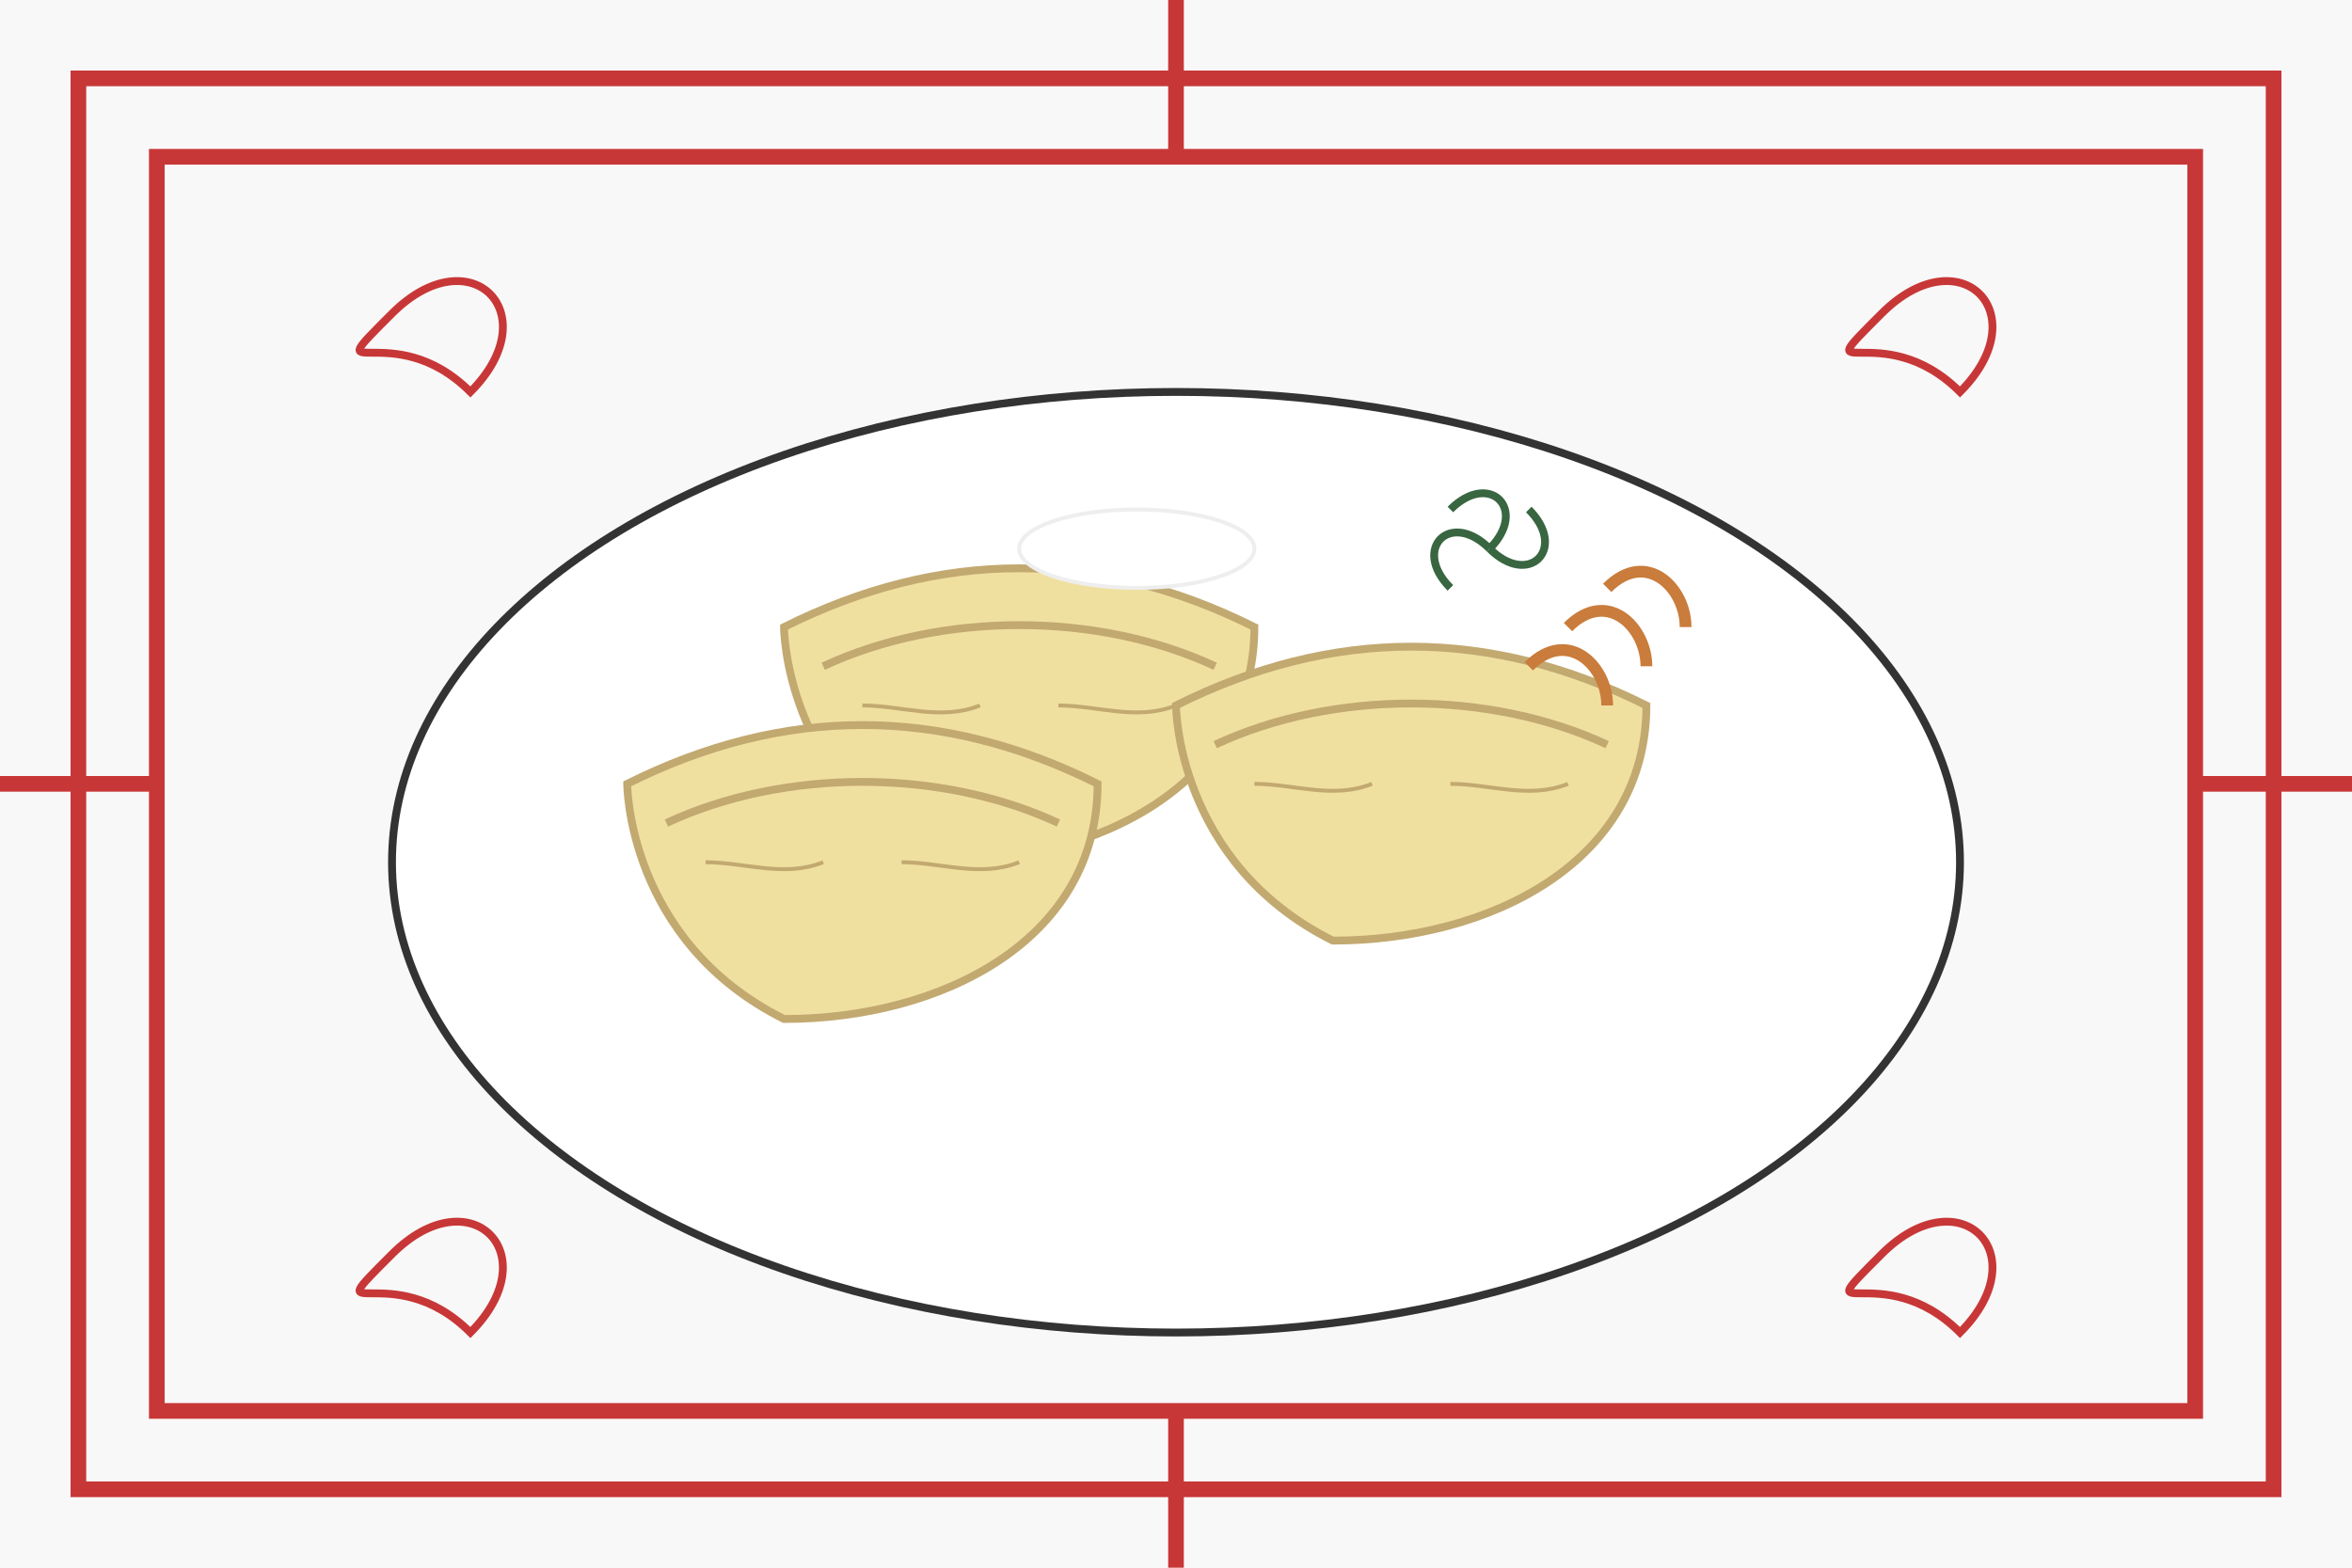
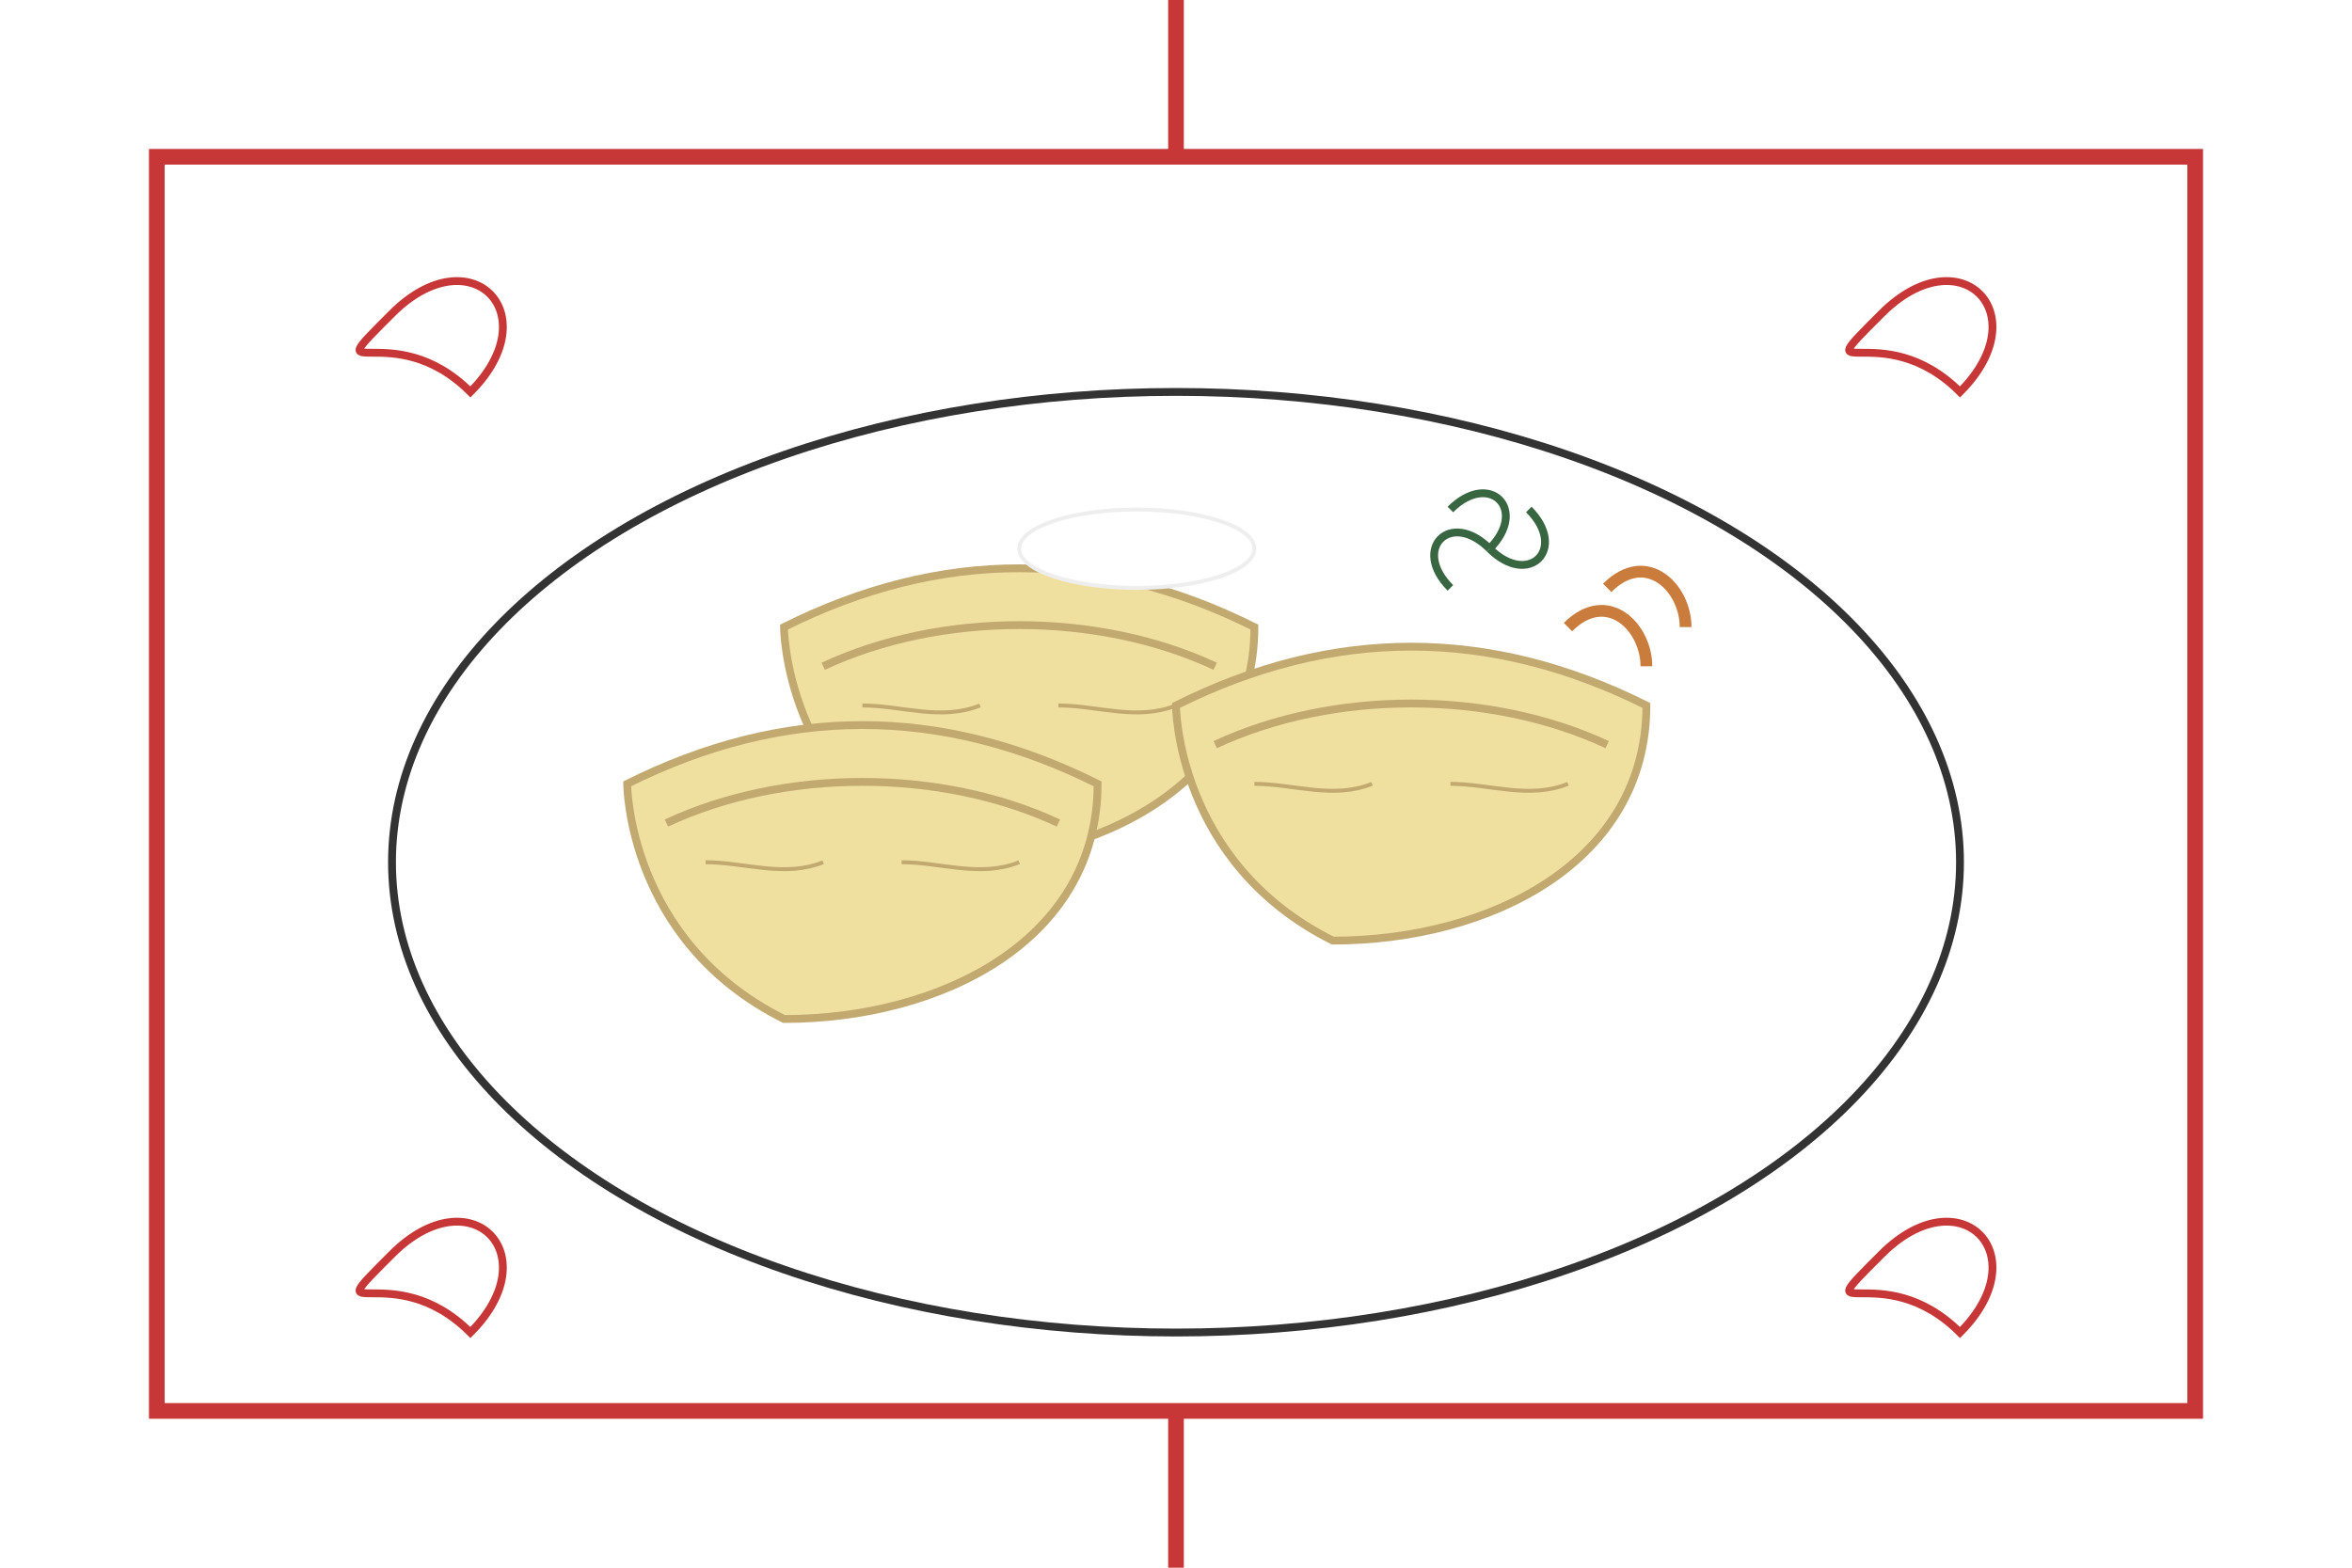
<svg xmlns="http://www.w3.org/2000/svg" viewBox="0 0 300 200" width="300" height="200">
-   <rect width="300" height="200" fill="#f8f8f8" />
  <g fill="none" stroke="#c83737" stroke-width="2">
-     <path d="M10 10 L290 10 L290 190 L10 190 Z" />
    <path d="M20 20 L280 20 L280 180 L20 180 Z" />
-     <path d="M0 100 L20 100 M280 100 L300 100" />
    <path d="M150 0 L150 20 M150 180 L150 200" />
  </g>
  <ellipse cx="150" cy="110" rx="100" ry="60" fill="#fff" stroke="#333" stroke-width="1" />
  <g transform="translate(100, 80)">
    <path d="M0 0 C20 -10, 40 -10, 60 0 C60 20, 40 30, 20 30 C0 20, 0 0, 0 0 Z" fill="#f0e0a0" stroke="#c2a970" stroke-width="1" />
    <path d="M5 5 C20 -2, 40 -2, 55 5" fill="none" stroke="#c2a970" stroke-width="1" />
    <path d="M10 10 C15 10, 20 12, 25 10" fill="none" stroke="#c2a970" stroke-width="0.5" />
    <path d="M35 10 C40 10, 45 12, 50 10" fill="none" stroke="#c2a970" stroke-width="0.5" />
  </g>
  <g transform="translate(80, 100)">
    <path d="M0 0 C20 -10, 40 -10, 60 0 C60 20, 40 30, 20 30 C0 20, 0 0, 0 0 Z" fill="#f0e0a0" stroke="#c2a970" stroke-width="1" />
    <path d="M5 5 C20 -2, 40 -2, 55 5" fill="none" stroke="#c2a970" stroke-width="1" />
    <path d="M10 10 C15 10, 20 12, 25 10" fill="none" stroke="#c2a970" stroke-width="0.5" />
    <path d="M35 10 C40 10, 45 12, 50 10" fill="none" stroke="#c2a970" stroke-width="0.5" />
  </g>
  <g transform="translate(150, 90)">
    <path d="M0 0 C20 -10, 40 -10, 60 0 C60 20, 40 30, 20 30 C0 20, 0 0, 0 0 Z" fill="#f0e0a0" stroke="#c2a970" stroke-width="1" />
    <path d="M5 5 C20 -2, 40 -2, 55 5" fill="none" stroke="#c2a970" stroke-width="1" />
    <path d="M10 10 C15 10, 20 12, 25 10" fill="none" stroke="#c2a970" stroke-width="0.5" />
    <path d="M35 10 C40 10, 45 12, 50 10" fill="none" stroke="#c2a970" stroke-width="0.5" />
  </g>
  <g transform="translate(120, 60)">
    <ellipse cx="25" cy="10" rx="15" ry="5" fill="#fff" stroke="#eee" stroke-width="0.5" />
    <path d="M80 20 C85 15, 90 20, 90 25" fill="none" stroke="#c97c3b" stroke-width="1.5" />
-     <path d="M75 25 C80 20, 85 25, 85 30" fill="none" stroke="#c97c3b" stroke-width="1.5" />
    <path d="M85 15 C90 10, 95 15, 95 20" fill="none" stroke="#c97c3b" stroke-width="1.5" />
    <path d="M70 10 C75 5, 70 0, 65 5" fill="none" stroke="#386641" stroke-width="1" />
    <path d="M70 10 C65 5, 60 10, 65 15" fill="none" stroke="#386641" stroke-width="1" />
    <path d="M70 10 C75 15, 80 10, 75 5" fill="none" stroke="#386641" stroke-width="1" />
  </g>
  <g stroke="#c83737" stroke-width="1" fill="none">
    <path d="M50 40 C60 30, 70 40, 60 50 C50 40, 40 50, 50 40 Z" />
    <path d="M240 40 C250 30, 260 40, 250 50 C240 40, 230 50, 240 40 Z" />
    <path d="M50 160 C60 150, 70 160, 60 170 C50 160, 40 170, 50 160 Z" />
    <path d="M240 160 C250 150, 260 160, 250 170 C240 160, 230 170, 240 160 Z" />
  </g>
</svg>